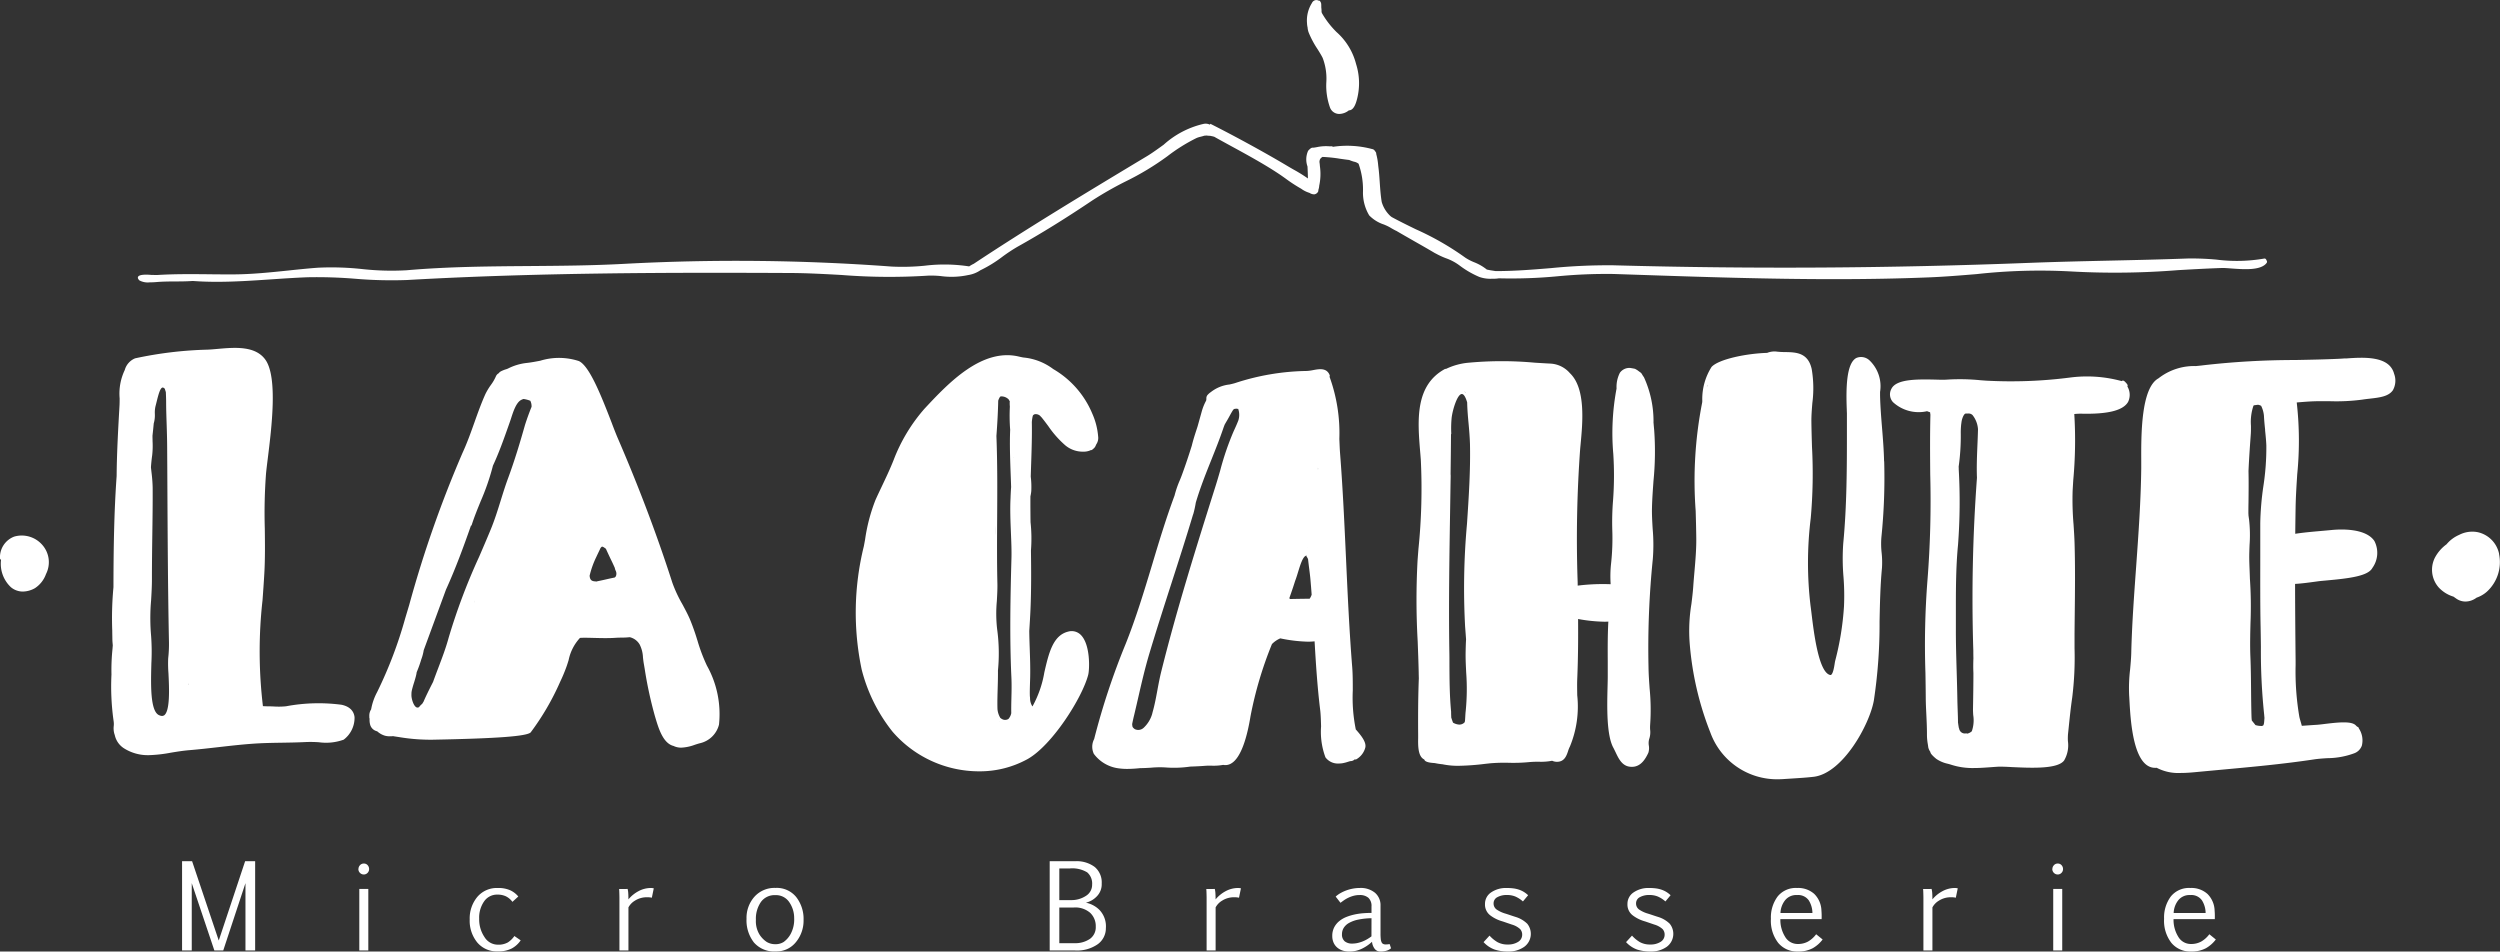
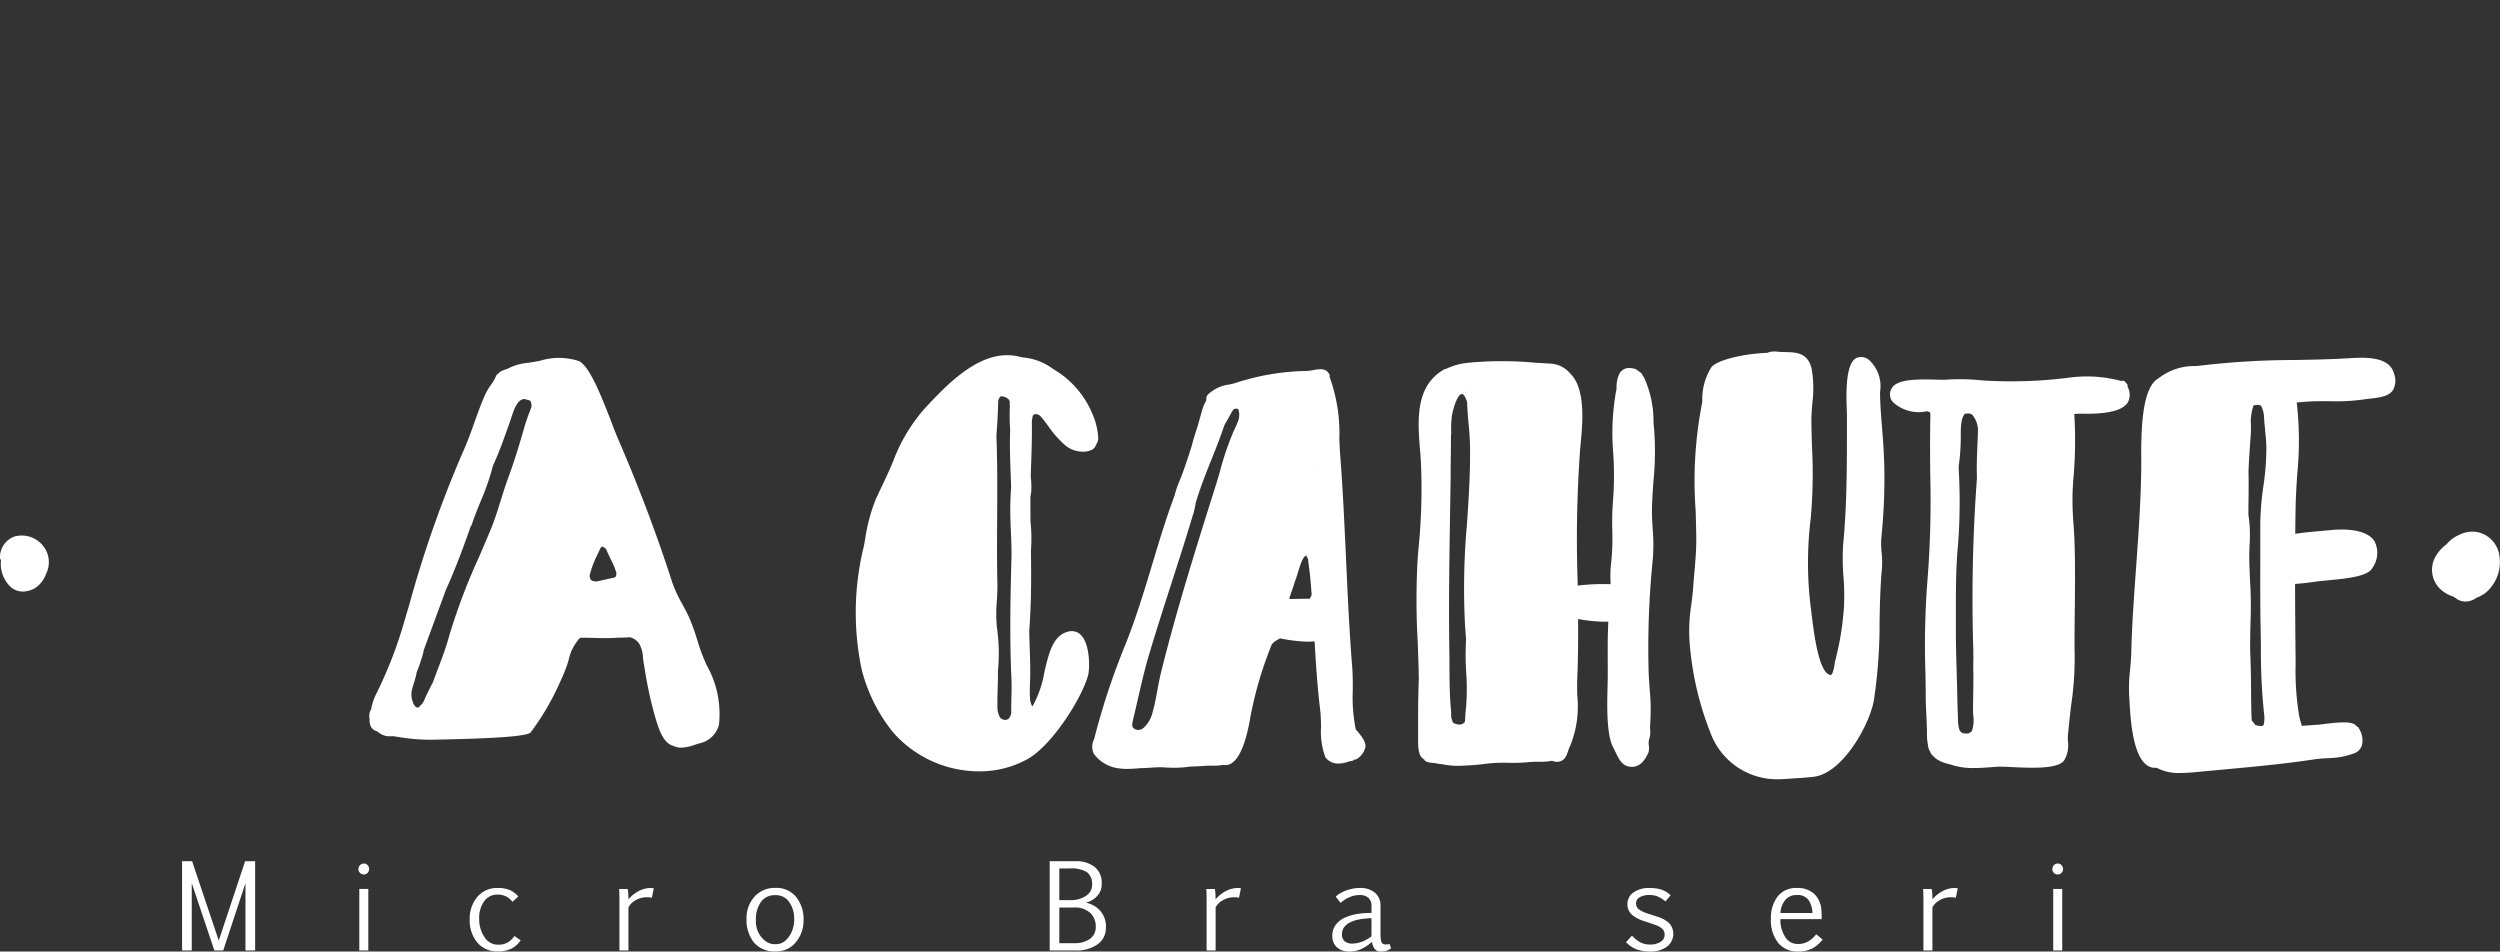
<svg xmlns="http://www.w3.org/2000/svg" id="Groupe_3" data-name="Groupe 3" width="178.212" height="67.828" viewBox="0 0 178.212 67.828">
  <rect x="0" y="0" width="178.212" height="67.828" fill="#333333" stroke="none" />
  <defs>
    <clipPath id="clip-path">
      <rect id="Rectangle_1" data-name="Rectangle 1" width="178.212" height="67.828" fill="#fff" />
    </clipPath>
  </defs>
  <path id="Tracé_1" data-name="Tracé 1" d="M152.713,701.275l-1.88,5.653-1.9-5.653h-.715v6.363h.69v-4.8l1.612,4.8h.633l1.584-4.8v4.8h.69v-6.363Z" transform="translate(-135.239 -639.883)" fill="#fff" />
  <g id="Groupe_2" data-name="Groupe 2">
    <g id="Groupe_1" data-name="Groupe 1" clip-path="url(#clip-path)">
      <path id="Tracé_2" data-name="Tracé 2" d="M291.876,703.567a.4.4,0,0,1,.106-.268.353.353,0,0,1,.28-.122.342.342,0,0,1,.274.122.405.405,0,0,1,.1.268.374.374,0,0,1-.114.278.365.365,0,0,1-.264.112.377.377,0,0,1-.27-.112.37.37,0,0,1-.116-.278m.065,1.421h.642v4.386h-.642Z" transform="translate(-266.324 -641.619)" fill="#fff" />
      <path id="Tracé_3" data-name="Tracé 3" d="M386.106,726.809a1.8,1.8,0,0,1-.629.575,2.085,2.085,0,0,1-1.011.213,1.81,1.81,0,0,1-1.454-.635,2.443,2.443,0,0,1-.54-1.639,2.394,2.394,0,0,1,.542-1.61,1.82,1.82,0,0,1,1.46-.635,2.072,2.072,0,0,1,.891.164,1.653,1.653,0,0,1,.571.441l-.418.382a1.321,1.321,0,0,0-.465-.394,1.392,1.392,0,0,0-.607-.122,1.116,1.116,0,0,0-.946.481,2.022,2.022,0,0,0-.353,1.228,2.25,2.25,0,0,0,.378,1.316,1.116,1.116,0,0,0,.942.544,1.357,1.357,0,0,0,.729-.164,1.661,1.661,0,0,0,.461-.453Z" transform="translate(-348.989 -659.777)" fill="#fff" />
      <path id="Tracé_4" data-name="Tracé 4" d="M504.751,723.145a1.625,1.625,0,0,1,.043.282q.014.177.014.461a2.394,2.394,0,0,1,.733-.593,1.868,1.868,0,0,1,.875-.219.825.825,0,0,1,.112.008.684.684,0,0,1,.087.016l-.138.67a1.226,1.226,0,0,0-.309-.032,1.558,1.558,0,0,0-.9.244,1.229,1.229,0,0,0-.459.479v3.07h-.642V723.75q-.008-.524-.024-.6Z" transform="translate(-460.011 -659.776)" fill="#fff" />
      <path id="Tracé_5" data-name="Tracé 5" d="M610,727.6a1.908,1.908,0,0,1-1.559-.638,2.565,2.565,0,0,1-.528-1.689,2.267,2.267,0,0,1,.564-1.572,1.919,1.919,0,0,1,1.5-.629,1.784,1.784,0,0,1,1.48.654,2.527,2.527,0,0,1,.522,1.628,2.4,2.4,0,0,1-.548,1.586,1.774,1.774,0,0,1-1.433.66m-.028-.516a1.082,1.082,0,0,0,.589-.158,1.7,1.7,0,0,0,.5-.573,2.172,2.172,0,0,0,.25-1.125,1.981,1.981,0,0,0-.343-1.131,1.135,1.135,0,0,0-1.005-.51,1.194,1.194,0,0,0-1.021.487,2.1,2.1,0,0,0-.359,1.275,1.827,1.827,0,0,0,.258,1.048,1.775,1.775,0,0,0,.52.53,1.169,1.169,0,0,0,.611.156" transform="translate(-554.697 -659.777)" fill="#fff" />
      <path id="Tracé_6" data-name="Tracé 6" d="M856.521,701.275a2.137,2.137,0,0,1,1.389.408,1.431,1.431,0,0,1,.5,1.176,1.229,1.229,0,0,1-.382.954,1.568,1.568,0,0,1-.747.418,1.906,1.906,0,0,1,.963.51,1.688,1.688,0,0,1,.463,1.305,1.4,1.4,0,0,1-.571,1.139,2.576,2.576,0,0,1-1.634.453h-1.8v-6.363Zm-1.133,3.3v2.542h1.092a1.838,1.838,0,0,0,1.1-.313,1.017,1.017,0,0,0,.406-.865,1.3,1.3,0,0,0-.4-.987,1.617,1.617,0,0,0-1.159-.378Zm0-2.782v2.254h.828a1.877,1.877,0,0,0,1.066-.3.924.924,0,0,0,.445-.808,1.045,1.045,0,0,0-.351-.869,2.039,2.039,0,0,0-1.236-.28Z" transform="translate(-779.875 -639.883)" fill="#fff" />
      <path id="Tracé_7" data-name="Tracé 7" d="M982.869,723.145a1.619,1.619,0,0,1,.043.282q.014.177.014.461a2.392,2.392,0,0,1,.733-.593,1.868,1.868,0,0,1,.875-.219.824.824,0,0,1,.112.008.684.684,0,0,1,.087.016l-.138.67a1.226,1.226,0,0,0-.308-.032,1.558,1.558,0,0,0-.9.244,1.229,1.229,0,0,0-.459.479v3.07h-.642V723.75q-.008-.524-.024-.6Z" transform="translate(-896.273 -659.776)" fill="#fff" />
      <path id="Tracé_8" data-name="Tracé 8" d="M1085.072,723.69a1.907,1.907,0,0,1,.351-.252,2.763,2.763,0,0,1,.426-.195,2.817,2.817,0,0,1,.467-.124,2.761,2.761,0,0,1,.481-.043,1.6,1.6,0,0,1,1.072.337,1.163,1.163,0,0,1,.4.938v1.953a3.887,3.887,0,0,0,.016.394.766.766,0,0,0,.059.244.249.249,0,0,0,.114.124.412.412,0,0,0,.181.035,1.417,1.417,0,0,0,.28-.028l.1.3a.792.792,0,0,1-.311.171,1.4,1.4,0,0,1-.432.065.518.518,0,0,1-.412-.181.972.972,0,0,1-.2-.518,2.879,2.879,0,0,1-.753.51,2.059,2.059,0,0,1-.875.189,1.476,1.476,0,0,1-.477-.075,1.125,1.125,0,0,1-.384-.217.983.983,0,0,1-.254-.349,1.16,1.16,0,0,1-.091-.471,1.306,1.306,0,0,1,.136-.613,1.415,1.415,0,0,1,.359-.443,1.9,1.9,0,0,1,.514-.3,3.753,3.753,0,0,1,.6-.179,4.665,4.665,0,0,1,.619-.087q.309-.022.568-.022V724.4a.789.789,0,0,0-.223-.625.921.921,0,0,0-.625-.195,1.637,1.637,0,0,0-.425.053,2.172,2.172,0,0,0-.368.134,2.332,2.332,0,0,0-.313.179q-.142.1-.256.187Zm2.554,1.543a5.013,5.013,0,0,0-.95.1,2.242,2.242,0,0,0-.654.237,1.038,1.038,0,0,0-.378.353.852.852,0,0,0-.122.447.623.623,0,0,0,.195.508.819.819,0,0,0,.54.162,1.725,1.725,0,0,0,.372-.041,2.337,2.337,0,0,0,.694-.274,3.022,3.022,0,0,0,.3-.2Z" transform="translate(-989.859 -659.777)" fill="#fff" />
-       <path id="Tracé_9" data-name="Tracé 9" d="M1208.459,726.472a2.385,2.385,0,0,0,.569.467,1.469,1.469,0,0,0,.735.167,1.317,1.317,0,0,0,.735-.189.588.588,0,0,0,.288-.518.57.57,0,0,0-.146-.392,1.488,1.488,0,0,0-.589-.323l-.654-.223a2.58,2.58,0,0,1-.861-.414.964.964,0,0,1-.4-.828.974.974,0,0,1,.434-.826,1.872,1.872,0,0,1,1.125-.315,3.607,3.607,0,0,1,.453.026,2.085,2.085,0,0,1,.394.087,1.753,1.753,0,0,1,.349.158,1.794,1.794,0,0,1,.319.244l-.37.443a2.036,2.036,0,0,0-.538-.349,1.539,1.539,0,0,0-.6-.11,1.365,1.365,0,0,0-.684.154.491.491,0,0,0-.27.451.52.52,0,0,0,.252.453,2.162,2.162,0,0,0,.6.27q.183.057.361.118t.361.118a2.025,2.025,0,0,1,.828.487,1.146,1.146,0,0,1-.215,1.641,1.919,1.919,0,0,1-1.153.337,3.023,3.023,0,0,1-.948-.136,2,2,0,0,1-.8-.534Z" transform="translate(-1102.278 -659.777)" fill="#fff" />
      <path id="Tracé_10" data-name="Tracé 10" d="M1324.474,726.472a2.385,2.385,0,0,0,.568.467,1.469,1.469,0,0,0,.735.167,1.317,1.317,0,0,0,.735-.189.588.588,0,0,0,.288-.518.57.57,0,0,0-.146-.392,1.489,1.489,0,0,0-.589-.323l-.654-.223a2.58,2.58,0,0,1-.861-.414.964.964,0,0,1-.4-.828.974.974,0,0,1,.435-.826,1.871,1.871,0,0,1,1.125-.315,3.607,3.607,0,0,1,.453.026,2.09,2.09,0,0,1,.394.087,1.751,1.751,0,0,1,.349.158,1.791,1.791,0,0,1,.319.244l-.37.443a2.034,2.034,0,0,0-.538-.349,1.539,1.539,0,0,0-.6-.11,1.364,1.364,0,0,0-.684.154.491.491,0,0,0-.27.451.52.52,0,0,0,.252.453,2.161,2.161,0,0,0,.6.27q.183.057.361.118t.362.118a2.025,2.025,0,0,1,.828.487,1.146,1.146,0,0,1-.215,1.641,1.919,1.919,0,0,1-1.153.337,3.023,3.023,0,0,1-.948-.136,2,2,0,0,1-.8-.534Z" transform="translate(-1208.137 -659.777)" fill="#fff" />
      <path id="Tracé_11" data-name="Tracé 11" d="M1445.7,726.748a2.323,2.323,0,0,1-.7.619,2.147,2.147,0,0,1-1.078.238,1.734,1.734,0,0,1-1.385-.611,2.57,2.57,0,0,1-.524-1.724,2.5,2.5,0,0,1,.475-1.582,1.657,1.657,0,0,1,1.393-.611,1.712,1.712,0,0,1,1.226.426,1.748,1.748,0,0,1,.508,1.19,4.9,4.9,0,0,1,.012.605h-2.94a2.271,2.271,0,0,0,.333,1.249,1.03,1.03,0,0,0,.91.522,1.475,1.475,0,0,0,.731-.175,1.907,1.907,0,0,0,.577-.52Zm-1.828-3.167a1.011,1.011,0,0,0-.865.392,1.557,1.557,0,0,0-.313.887h2.278a1.729,1.729,0,0,0-.26-.9.923.923,0,0,0-.841-.378" transform="translate(-1315.774 -659.777)" fill="#fff" />
      <path id="Tracé_12" data-name="Tracé 12" d="M1566.565,723.145a1.614,1.614,0,0,1,.043.282q.014.177.014.461a2.391,2.391,0,0,1,.733-.593,1.867,1.867,0,0,1,.875-.219.83.83,0,0,1,.112.008.687.687,0,0,1,.087.016l-.138.67a1.227,1.227,0,0,0-.309-.032,1.558,1.558,0,0,0-.9.244,1.229,1.229,0,0,0-.459.479v3.07h-.642V723.75q-.008-.524-.024-.6Z" transform="translate(-1428.871 -659.776)" fill="#fff" />
      <path id="Tracé_13" data-name="Tracé 13" d="M1671.214,703.567a.4.4,0,0,1,.106-.268.352.352,0,0,1,.28-.122.342.342,0,0,1,.274.122.4.4,0,0,1,.1.268.374.374,0,0,1-.114.278.365.365,0,0,1-.264.112.376.376,0,0,1-.27-.112.37.37,0,0,1-.116-.278m.065,1.421h.642v4.386h-.642Z" transform="translate(-1524.911 -641.619)" fill="#fff" />
-       <path id="Tracé_14" data-name="Tracé 14" d="M1765.868,726.748a2.322,2.322,0,0,1-.7.619,2.146,2.146,0,0,1-1.078.238,1.734,1.734,0,0,1-1.385-.611,2.569,2.569,0,0,1-.524-1.724,2.5,2.5,0,0,1,.475-1.582,1.656,1.656,0,0,1,1.393-.611,1.711,1.711,0,0,1,1.226.426,1.746,1.746,0,0,1,.508,1.19,4.977,4.977,0,0,1,.012.605h-2.94a2.273,2.273,0,0,0,.333,1.249,1.029,1.029,0,0,0,.91.522,1.476,1.476,0,0,0,.731-.175,1.907,1.907,0,0,0,.577-.52Zm-1.827-3.167a1.011,1.011,0,0,0-.865.392,1.559,1.559,0,0,0-.313.887h2.278a1.727,1.727,0,0,0-.26-.9.923.923,0,0,0-.841-.378" transform="translate(-1607.914 -659.777)" fill="#fff" />
-       <path id="Tracé_15" data-name="Tracé 15" d="M106.954,308.745a12.572,12.572,0,0,0-3.966.107,5.181,5.181,0,0,1-.875.014c-.133-.005-.271-.011-.406-.011s-.264-.005-.369-.014l0-.028a32.818,32.818,0,0,1-.024-7.53c.048-.661.093-1.285.128-1.91.06-1.056.046-2.138.033-3.185a37.733,37.733,0,0,1,.086-3.906c.026-.284.074-.668.129-1.112.266-2.145.712-5.736-.157-7-.715-1.038-2.22-.9-3.429-.793-.256.023-.5.045-.714.053a27.584,27.584,0,0,0-5.159.618,1.261,1.261,0,0,0-.717.762q-.011.034-.021.071a3.9,3.9,0,0,0-.366,2.014c0,.212,0,.411-.014.605-.092,1.615-.186,3.271-.2,4.945-.188,2.629-.222,5.293-.226,7.913a23.626,23.626,0,0,0-.086,3.11c0,.206.007.409.009.607,0,.12.014.271.029.433-.007.083-.013.166-.02.251a14.532,14.532,0,0,0-.074,1.825,17.553,17.553,0,0,0,.153,3.322,1.318,1.318,0,0,1,.009.35,1.443,1.443,0,0,0,.04.545c.012.037.024.074.036.112a1.486,1.486,0,0,0,.637.924,3.169,3.169,0,0,0,1.776.5,9.922,9.922,0,0,0,1.582-.177c.426-.07.867-.142,1.336-.181.685-.057,1.384-.137,2.06-.214.958-.109,1.948-.223,2.909-.272.536-.027,1.087-.036,1.621-.044.558-.009,1.135-.018,1.7-.048a8.519,8.519,0,0,1,.933.016,3.689,3.689,0,0,0,1.764-.186,1.956,1.956,0,0,0,.772-1.6c-.033-.32-.219-.733-.917-.885m-10.919-1.514.014.068h-.017q0-.034,0-.067M94.29,309.5c-.034.022-.137.09-.366-.021-.624-.3-.574-2.185-.534-3.7a15.363,15.363,0,0,0-.019-1.936,14.542,14.542,0,0,1,0-2.554c.029-.494.059-1.005.058-1.5,0-1.04.013-2.1.027-3.117.016-1.111.032-2.259.026-3.394a10.516,10.516,0,0,0-.084-1.106c-.013-.119-.027-.24-.039-.36.02-.29.049-.577.089-.858a6.1,6.1,0,0,0,.027-.991c0-.134-.006-.269-.006-.4q.052-.452.089-.872c.008-.03.015-.061.024-.091a2.071,2.071,0,0,0,.055-.594,2.043,2.043,0,0,1,.04-.516c.029-.11.058-.225.086-.34.116-.468.247-1,.427-1.019.047-.005.1.027.161.093.019.071.042.149.07.229.01.228.02.462.021.692,0,.538.02,1.081.037,1.607s.033,1.076.036,1.611q.01,1.517.017,3.027c.019,3.569.039,7.259.112,10.894a9.089,9.089,0,0,1-.056,1.156,8.7,8.7,0,0,0,.019,1.044c.05,1.018.134,2.722-.317,3.021" transform="translate(-82.599 -258.505)" fill="#fff" />
      <path id="Tracé_16" data-name="Tracé 16" d="M324.064,311.592a15.719,15.719,0,0,0-.532-1.5c-.156-.36-.349-.719-.536-1.066a9.439,9.439,0,0,1-.714-1.537c-1.087-3.385-2.405-6.874-3.92-10.369-.1-.24-.243-.6-.4-1.019-.815-2.118-1.606-4.048-2.332-4.4a4.549,4.549,0,0,0-2.767-.025c-.348.066-.677.128-.989.16a3.852,3.852,0,0,0-1.3.393.945.945,0,0,1-.162.06c-.046.014-.093.029-.14.048-.224.091-.321.148-.343.217a.478.478,0,0,0-.213.213,3.136,3.136,0,0,1-.37.64,4.486,4.486,0,0,0-.388.645c-.3.667-.547,1.361-.786,2.033-.252.709-.514,1.442-.834,2.135a81.729,81.729,0,0,0-3.806,10.847l-.291.972a30.391,30.391,0,0,1-2,5.256,4.118,4.118,0,0,0-.428,1.232.817.817,0,0,0-.128.5.322.322,0,0,0,.013.142l0,.012c0,.009,0,.018.005.027a1.25,1.25,0,0,0,.034.385.655.655,0,0,0,.422.472c.03.011.06.021.091.03a1.428,1.428,0,0,0,.556.312,1.322,1.322,0,0,0,.342.04c.073,0,.148,0,.224-.012.082.015.166.028.254.041s.16.024.244.038a13.509,13.509,0,0,0,2.334.176c4.588-.088,6.675-.242,6.979-.517a18.329,18.329,0,0,0,2.1-3.6,11.665,11.665,0,0,0,.458-1.094c.051-.141.1-.3.15-.461a3.284,3.284,0,0,1,.811-1.586c.125-.007.235-.011.32-.01.234,0,.474.007.706.013.513.013,1.043.026,1.561-.012.1-.007.232-.009.369-.011a5.437,5.437,0,0,0,.593-.03,1.118,1.118,0,0,1,.7.513,2.225,2.225,0,0,1,.24.929c.015.134.03.272.054.413l.063.366a28.481,28.481,0,0,0,.733,3.4l.04.135c.223.747.544,1.82,1.3,2,.019.009.038.02.058.028a1.276,1.276,0,0,0,.483.09,3.15,3.15,0,0,0,.953-.2c.143-.047.279-.091.408-.122a1.814,1.814,0,0,0,1.327-1.317,7.073,7.073,0,0,0-.86-4.207,12.274,12.274,0,0,1-.682-1.812m-7.222-4.189c-.261-.014-.432-.049-.458-.412a6.421,6.421,0,0,1,.479-1.339c.054-.118.111-.236.167-.353q.067-.139.131-.278c.05-.064.087-.1.121-.1s.108.038.211.114l.053.04c.109.245.226.492.339.731.1.2.2.416.294.63a.687.687,0,0,0,.052.175l.01.024a.469.469,0,0,1,.017.389.259.259,0,0,1-.093.1c-.191.037-.388.081-.59.127-.169.038-.343.078-.51.112-.076.015-.15.032-.222.05m-8.628,1.358-.016.047-.023.066-.01.016.048-.129m-2.071-.782c.693-1.522,1.257-3.065,1.787-4.579l.034.011c.184-.587.423-1.17.653-1.735a16.83,16.83,0,0,0,.84-2.4l.032-.13c.43-.919.778-1.9,1.116-2.859l.11-.313c.025-.07.051-.151.079-.238.15-.461.356-1.092.7-1.277a.813.813,0,0,1,.184-.074,2.041,2.041,0,0,1,.479.129.879.879,0,0,1,.088.433c-.042.1-.092.225-.151.382-.148.392-.288.809-.339.987-.311,1.095-.694,2.392-1.181,3.709-.193.523-.362,1.064-.525,1.588-.212.681-.432,1.386-.708,2.057-.269.655-.558,1.323-.836,1.969a43.323,43.323,0,0,0-2.172,5.772c-.194.718-.469,1.441-.735,2.141-.125.329-.252.662-.372,1-.256.5-.538,1.068-.675,1.4-.029.046-.061.1-.091.149l-.057.055a1.254,1.254,0,0,0-.174.188.178.178,0,0,1-.174.028c-.221-.087-.369-.608-.373-.85,0-.084,0-.17.009-.256l.024-.129c.048-.187.1-.374.158-.548.065-.212.125-.413.157-.569.01-.051.018-.1.026-.155l.016-.04a8.353,8.353,0,0,0,.294-.818c0-.016.015-.046.028-.085a3.319,3.319,0,0,0,.164-.63Zm-4.911,9.855,0,0a.146.146,0,0,0,0,.03l-.02-.02Zm18.778-6.148.018.009.019.049L320,311.68l.01,0" transform="translate(-274.357 -265.96)" fill="#fff" />
      <path id="Tracé_17" data-name="Tracé 17" d="M908.074,326.276a11.324,11.324,0,0,1-.207-2.742c0-.558,0-1.136-.04-1.652-.206-2.571-.325-5.189-.441-7.72-.113-2.477-.23-5.038-.427-7.552-.021-.273-.034-.614-.05-1.01a11.753,11.753,0,0,0-.7-4.429.131.131,0,0,0,.01-.116c-.214-.536-.747-.437-1.176-.357a3.009,3.009,0,0,1-.458.062,17.1,17.1,0,0,0-5.093.859c-.091.032-.241.066-.415.106a2.6,2.6,0,0,0-1.327.54,1.129,1.129,0,0,0-.207.176.364.364,0,0,0-.114.283.456.456,0,0,1-.018.154,3.66,3.66,0,0,0-.307.757c-.093.334-.195.7-.3,1.075l-.074.229c-.122.372-.245.752-.338,1.143-.211.674-.442,1.371-.691,2.05-.047.129-.1.266-.162.412a7.1,7.1,0,0,0-.376,1.094c-.594,1.6-1.1,3.259-1.582,4.873-.573,1.9-1.165,3.857-1.9,5.694a50.941,50.941,0,0,0-2.252,6.8.172.172,0,0,0-.02.038,1.18,1.18,0,0,0-.027.951h0c.007.019.014.038.023.056a2.61,2.61,0,0,0,1.627,1.015,4.339,4.339,0,0,0,.763.063,9.123,9.123,0,0,0,.924-.057h.026c.252,0,.5-.016.751-.031a6.728,6.728,0,0,1,1.152-.008,7.961,7.961,0,0,0,1.633-.07c.361-.011.724-.028,1.087-.057.123-.01.268-.009.42-.008a3.825,3.825,0,0,0,.842-.057.829.829,0,0,0,.153.016.81.81,0,0,0,.362-.087c.788-.389,1.212-2.054,1.429-3.382a27.126,27.126,0,0,1,1.53-5.157,1.836,1.836,0,0,1,.594-.408,10.782,10.782,0,0,0,1.973.236,4.453,4.453,0,0,0,.473-.025c.092,1.614.2,3.268.4,4.9.038.3.05.717.063,1.163a5.2,5.2,0,0,0,.312,2.208,1.1,1.1,0,0,0,.931.44,2.081,2.081,0,0,0,.27-.019,2.757,2.757,0,0,0,.393-.1c.061-.019.141-.044.177-.053a.418.418,0,0,0,.314-.126.165.165,0,0,0,.108,0,1.357,1.357,0,0,0,.646-.835c.1-.4-.337-.913-.678-1.3l-.008-.032m-4.106-11.182c.157-.512.335-1.092.565-1.167a.16.16,0,0,1,.047-.008l.008.008-.032.024a1.311,1.311,0,0,1,.124.22c.027.25.058.493.087.721.033.261.061.486.078.673.034.379.064.759.092,1.14-.008.024-.017.048-.026.071a.957.957,0,0,1-.12.218c-.346,0-.8.008-1.413.02,0-.006-.006-.012-.008-.018a.461.461,0,0,1-.017-.067c.125-.352.246-.7.357-1.052l.047-.149c.072-.183.14-.4.21-.633m1.42-7.276c0-.059,0-.117-.006-.176l.014.069c0,.039-.006.074-.009.107m-.43,9.175h0l0,0v0m-.345-3.62H904.6l.008-.014v.015m-8.116-2.4a6.972,6.972,0,0,0,.183-.828c.308-1.048.713-2.065,1.107-3.049.294-.736.6-1.5.86-2.267.023-.069.055-.154.092-.248.056-.1.111-.194.167-.288s.122-.213.179-.319c.087-.159.172-.315.268-.458a.617.617,0,0,1,.069-.053l.1-.015.047-.007h.013a.308.308,0,0,0,.121.014,1.288,1.288,0,0,1,.008.836c-.105.268-.222.524-.32.737l-.027.06a19.839,19.839,0,0,0-.939,2.747c-.108.376-.211.731-.321,1.079-1.366,4.33-2.778,8.807-3.9,13.328-.1.414-.184.853-.262,1.277-.094.508-.191,1.032-.324,1.5-.019.068-.036.138-.053.207a2.192,2.192,0,0,1-.6.965.561.561,0,0,1-.623.1.527.527,0,0,1-.169-.164,1.324,1.324,0,0,1-.028-.2c.044-.235.107-.5.156-.7l.021-.089c.087-.367.171-.73.254-1.093.234-1.02.476-2.075.793-3.137.5-1.667,1.04-3.352,1.565-4.981s1.063-3.3,1.558-4.956m-6.934,16.392v0c0,.006,0,.012,0,.018h-.006l.005-.022m12.726-7.62.011,0-.018.015.007-.018" transform="translate(-811.434 -274.316)" fill="#fff" />
      <path id="Tracé_18" data-name="Tracé 18" d="M1170.323,298.363a7.54,7.54,0,0,0-.683-3.186,1.836,1.836,0,0,1-.132-.2.375.375,0,0,0-.105-.131l-.165-.12a.889.889,0,0,0-.178-.113c-.025-.028-.075-.042-.229-.068a.772.772,0,0,0-.083-.014l-.091-.015a.835.835,0,0,0-.732.344,2.224,2.224,0,0,0-.237,1.123,17.127,17.127,0,0,0-.233,4.657,23.814,23.814,0,0,1-.017,3.318,19.284,19.284,0,0,0-.054,2.123,16.475,16.475,0,0,1-.088,2.388,8.4,8.4,0,0,0-.033,1.395l0,.069a14.5,14.5,0,0,0-2.346.1c0-.121,0-.243-.006-.364a88.582,88.582,0,0,1,.184-9.4c.009-.095.018-.194.028-.3.147-1.546.382-4-.764-5.085a1.966,1.966,0,0,0-1.363-.677c-.376-.019-.752-.042-1.149-.067a25.515,25.515,0,0,0-4.672,0,4.634,4.634,0,0,0-1.67.457l-.014-.026c-2.2,1.169-1.986,3.709-1.8,5.95.015.18.03.359.043.535a42.354,42.354,0,0,1-.169,6.368q-.031.4-.061.8a51.806,51.806,0,0,0,.007,5.77c.028.734.057,1.494.073,2.232,0,.139.006.279.009.419-.054,1.363-.057,2.735-.048,4.044,0,.063,0,.135,0,.213-.008.51-.021,1.282.406,1.509l.031.015a.18.18,0,0,0,.016.042c.083.156.451.2.725.214a4.664,4.664,0,0,0,.553.085,5.344,5.344,0,0,0,1.149.11,17.367,17.367,0,0,0,1.885-.138l.367-.04a12.1,12.1,0,0,1,1.328-.037,11.63,11.63,0,0,0,1.426-.046,6.7,6.7,0,0,1,.735-.028,4.05,4.05,0,0,0,.927-.071.872.872,0,0,0,.312.075h.04c.53,0,.679-.442.788-.767a1.849,1.849,0,0,1,.13-.323,7.457,7.457,0,0,0,.522-3.652c-.006-.414-.013-.805,0-1.156.061-1.419.071-2.856.061-4.282a11.388,11.388,0,0,0,1.875.194q.145,0,.282-.008c-.052.939-.048,1.9-.043,2.848,0,.365,0,.725,0,1.077,0,.208-.007.454-.014.738-.034,1.365-.085,3.427.417,4.336.054.1.1.2.158.318.21.443.449.945.985,1.023a1.206,1.206,0,0,0,.173.013c.621,0,.952-.524,1.174-1a1.108,1.108,0,0,0,.036-.516,1.1,1.1,0,0,1,.022-.458,1.489,1.489,0,0,0,.07-.681,2.52,2.52,0,0,1,0-.318,15.432,15.432,0,0,0-.037-2.618c-.035-.5-.072-1.018-.078-1.52a62.893,62.893,0,0,1,.306-7.7,12.871,12.871,0,0,0-.01-2.155c-.03-.5-.061-1.011-.049-1.5.015-.638.062-1.28.106-1.9a21.28,21.28,0,0,0,.05-3.655c-.017-.171-.033-.363-.05-.567m-13.475-2.158a.205.205,0,0,1,.1.086,1.1,1.1,0,0,0-.107-.087h.005m-.986,5.915c.013-.959.024-1.923.031-2.887h.017v-.07a7.962,7.962,0,0,1,.029-1.1c.071-.579.4-1.658.714-1.687.133-.012.264.179.378.551.005.016.009.032.014.048.01.5.054,1.006.1,1.5s.085.972.1,1.458c.042,1.882-.087,3.816-.212,5.686a50.844,50.844,0,0,0-.134,7.347c.022.274.045.579.067.9-.03.5-.033,1.113-.033,1.123,0,.415.023.837.042,1.245a15.873,15.873,0,0,1-.036,2.753c-.014.106-.021.237-.029.375-.006.1-.012.21-.021.315a.354.354,0,0,1-.034.11.509.509,0,0,1-.457.145.973.973,0,0,1-.362-.131c-.045-.116-.087-.239-.127-.369,0-.112-.007-.212-.008-.274,0-.108,0-.166-.007-.2-.1-1.091-.108-2.194-.113-3.26,0-.366,0-.733-.009-1.1-.048-3.3.005-6.66.057-9.913q.017-1.049.033-2.115c.005-.146.008-.295.006-.446" transform="translate(-1052.452 -268.287)" fill="#fff" />
      <path id="Tracé_19" data-name="Tracé 19" d="M1389.244,294c-.016-.8-.081-1.6-.144-2.375-.061-.755-.125-1.537-.142-2.31,0-.085,0-.173,0-.261a2.545,2.545,0,0,0-.757-2.255.874.874,0,0,0-.939-.166c-.713.39-.736,2.172-.676,3.681,0,.126.009.221.009.278q0,.556,0,1.109c0,2.668,0,5.427-.261,8.143a15.476,15.476,0,0,0,.016,2.386,17.007,17.007,0,0,1,.036,2.118,20.343,20.343,0,0,1-.624,3.86c-.014.052-.026.127-.041.222-.035.223-.108.687-.251.788a.066.066,0,0,1-.055.013c-.828-.145-1.174-2.992-1.34-4.36-.028-.234-.053-.436-.076-.6a25.942,25.942,0,0,1,.018-6.227,35.755,35.755,0,0,0,.088-5.087c-.017-.586-.035-1.192-.042-1.769-.005-.442.032-.9.067-1.34a8.15,8.15,0,0,0-.046-2.431c-.263-1.176-1.125-1.193-1.885-1.207a5.287,5.287,0,0,1-.685-.042,1.445,1.445,0,0,0-.606.1c-1.5.044-3.449.452-3.96,1a4.27,4.27,0,0,0-.663,2.414c0,.027,0,.07-.007.12a28.888,28.888,0,0,0-.464,7.733c.019.684.037,1.33.043,1.971.007.782-.063,1.583-.13,2.357-.03.344-.061.7-.085,1.049-.027.4-.078.814-.132,1.254a11.746,11.746,0,0,0-.127,2.754,22.008,22.008,0,0,0,1.48,6.419,5.057,5.057,0,0,0,4.767,3.325q.206,0,.419-.014l.552-.035c.706-.045,1.173-.075,1.625-.129,2.073-.248,3.982-3.712,4.29-5.441a36.368,36.368,0,0,0,.406-5.615c.025-1.26.052-2.562.171-3.82a6.331,6.331,0,0,0-.023-1.09,5.835,5.835,0,0,1-.018-1.1,41.8,41.8,0,0,0,.2-5.423m-12.6-5.4c-.015.041-.029.082-.043.122.014-.059.03-.118.046-.177,0,.019,0,.036,0,.055" transform="translate(-1254.938 -261.113)" fill="#fff" />
      <path id="Tracé_20" data-name="Tracé 20" d="M1555.856,307.4c.064-.09-.02-.184-.089-.26-.1-.112-.2-.218-.3-.135l-.009.008a9.384,9.384,0,0,0-3.71-.252,32.835,32.835,0,0,1-5.95.219l-.391-.028a14.875,14.875,0,0,0-2.379-.048c-.206.018-.521.012-.887,0-1.223-.024-2.746-.055-3.1.655a.82.82,0,0,0,.113.955,2.7,2.7,0,0,0,2.366.657.431.431,0,0,1,.059-.015.177.177,0,0,1,.026.01,1,1,0,0,0,.151.053l.043.017,0,.025.021.148c-.036,1.433-.025,2.884-.013,4.29a72.21,72.21,0,0,1-.2,7.538,59.261,59.261,0,0,0-.142,6.588c.009.561.018,1.14.022,1.707,0,.425.023.855.043,1.27.023.484.046.983.043,1.475a3.838,3.838,0,0,0,.06.608c.012.081.025.16.034.237a.954.954,0,0,0,.152.33h0c-.021.139.413.484.418.488a2.305,2.305,0,0,0,.821.349c.1.026.193.053.287.084a4.948,4.948,0,0,0,1.572.221c.4,0,.807-.03,1.205-.059.159-.012.318-.023.475-.033.216-.013.6,0,1.034.025,1.372.064,3.25.152,3.717-.468a2.138,2.138,0,0,0,.273-1.382,3.953,3.953,0,0,1,.006-.5c.021-.191.041-.386.061-.581.07-.672.142-1.367.24-2.029a22.987,22.987,0,0,0,.165-3.513c0-.329,0-.67,0-1.009q.006-.7.014-1.4c.019-1.658.038-3.372-.012-5.069-.013-.444-.043-.9-.072-1.342a20.815,20.815,0,0,1-.066-2.4c.011-.208.027-.473.046-.776a30.822,30.822,0,0,0,.072-4.7h.015a4.724,4.724,0,0,1,.479-.024c1.906.047,3-.23,3.345-.846a1.159,1.159,0,0,0-.059-1.1m-12.07,23.978c0-.313-.013-.628-.024-.933-.008-.242-.017-.492-.021-.738-.011-.655-.03-1.322-.049-1.967-.029-.991-.06-2.015-.057-3.019q0-.52,0-1.04c0-1.642-.007-3.34.154-4.991a40.937,40.937,0,0,0,.05-5.371c0-.064,0-.129-.006-.193a15.569,15.569,0,0,0,.151-2.338,5.737,5.737,0,0,1,.028-.665c.008-.055.015-.11.022-.165a1.427,1.427,0,0,1,.139-.458c.095-.167.136-.167.234-.165a.972.972,0,0,0,.1,0,.4.4,0,0,1,.317.112,1.819,1.819,0,0,1,.388,1.007c-.009.374-.024.751-.04,1.119-.032.771-.065,1.563-.034,2.342a117.085,117.085,0,0,0-.259,12.331q0,.27.006.54c-.014.349-.016.7,0,1.045,0,.837-.015,1.692-.03,2.6,0,.11.007.248.016.395a2.368,2.368,0,0,1-.1,1.159.738.738,0,0,1-.322.17c-.013-.016-.044-.016-.113-.016a.411.411,0,0,1-.468-.343c-.01-.023-.017-.047-.026-.071-.026-.161-.05-.313-.051-.344" transform="translate(-1404.21 -279.845)" fill="#fff" />
      <path id="Tracé_21" data-name="Tracé 21" d="M1748.976,291.259c-.177.013-.344.024-.49.031-1.026.047-2.084.067-3.107.087a57.566,57.566,0,0,0-6.536.374c-.155.021-.335.038-.527.057a4.124,4.124,0,0,0-2.673.875c-1.248.69-1.235,4.03-1.228,5.875,0,.211,0,.395,0,.543-.027,2.343-.2,4.72-.364,7.018-.145,2.014-.3,4.1-.348,6.154-.01.38-.046.774-.081,1.154a11.386,11.386,0,0,0-.069,1.861c.007.09.013.209.021.35.079,1.443.263,4.81,1.835,4.81h.031c.024,0,.049,0,.073-.005a3.336,3.336,0,0,0,1.717.371c.459,0,.91-.045,1.278-.081l.2-.019,1.37-.127c2.182-.2,4.438-.406,6.653-.74.313-.047.637-.068.951-.088a5.63,5.63,0,0,0,1.928-.353.908.908,0,0,0,.53-.537,1.55,1.55,0,0,0-.215-1.236.139.139,0,0,0-.093-.112l-.017,0a1.444,1.444,0,0,1-.105-.1c-.3-.308-1.185-.228-2.223-.1-.226.028-.421.051-.559.06-.286.017-.576.038-.866.058l-.2.014c-.028-.105-.058-.209-.087-.307-.038-.13-.071-.242-.087-.32a19.317,19.317,0,0,1-.269-3.706l0-.295c-.019-1.849-.035-3.677-.038-5.488.353-.018.822-.073,1.413-.155.149-.021.269-.037.339-.045.155-.016.33-.032.517-.049,1.6-.145,2.941-.311,3.242-.89a1.84,1.84,0,0,0,.142-1.922c-.637-.942-2.485-.838-3.036-.783-.257.025-.519.048-.781.071-.6.053-1.228.108-1.824.2q.01-.951.026-1.9c.014-.773.066-1.57.115-2.341a24.125,24.125,0,0,0-.035-5.12c.3-.026.612-.051.915-.069.468-.028.958-.024,1.431-.021a14.087,14.087,0,0,0,2.313-.111c.179-.029.368-.05.55-.071.687-.078,1.335-.151,1.645-.6a1.391,1.391,0,0,0,.089-1.168c-.341-1.317-2.223-1.183-3.468-1.094m-5.732,5.106c.038.363.077.739.091,1.106a17.988,17.988,0,0,1-.212,2.894,20.57,20.57,0,0,0-.221,2.627c0,.79,0,1.595,0,2.373,0,1.671-.01,3.4.025,5.093.009.45.015.915.02,1.365a43.043,43.043,0,0,0,.237,4.86c0,.038.01.106.016.191,0,.027,0,.054-.005.081-.007.109-.013.211-.028.308,0,.013-.017.063-.032.116l0,.01a.222.222,0,0,1-.114.065,1.489,1.489,0,0,1-.461-.063c-.038-.046-.077-.1-.115-.145s-.1-.126-.146-.181c-.01-.084-.018-.166-.021-.244-.02-.641-.026-1.295-.032-1.927-.007-.777-.015-1.581-.048-2.372s-.013-1.6.006-2.389a28.819,28.819,0,0,0-.041-3.174c-.005-.183-.012-.364-.019-.544-.012-.318-.026-.647-.028-.97,0-.294.011-.6.023-.9a9.82,9.82,0,0,0-.034-1.792q-.022-.151-.042-.3c0-.052-.005-.1-.008-.154q0-.4.008-.794c.008-.727.017-1.473,0-2.22.037-.877.1-1.756.164-2.643.013-.181.012-.379.011-.589a3.606,3.606,0,0,1,.18-1.434.419.419,0,0,1,.048-.027l.274-.036a.675.675,0,0,1,.224.077,2.007,2.007,0,0,1,.2.709c.016.345.052.689.087,1.027m-1.918,21.263c0-.028,0-.056,0-.084,0,.033,0,.067,0,.1,0-.006,0-.012,0-.018" transform="translate(-1581.777 -265.713)" fill="#fff" />
      <path id="Tracé_22" data-name="Tracé 22" d="M1985.133,434.433a1.994,1.994,0,0,0-1.5-1.533,2.031,2.031,0,0,0-1.347.188,2.423,2.423,0,0,0-.9.673,2.8,2.8,0,0,0-.823.944,1.908,1.908,0,0,0,.269,2.133,2.376,2.376,0,0,0,1.01.64l.061.023a2.813,2.813,0,0,0,.233.165,1.121,1.121,0,0,0,.6.173,1.26,1.26,0,0,0,.458-.088,1.377,1.377,0,0,0,.335-.187,2.174,2.174,0,0,0,.732-.424,2.857,2.857,0,0,0,.867-2.705" transform="translate(-1806.987 -394.959)" fill="#fff" />
      <path id="Tracé_23" data-name="Tracé 23" d="M1.01,436.1A1.571,1.571,0,0,0,0,437.625a.131.131,0,0,0,.075.129,2.283,2.283,0,0,0,.707,1.955,1.32,1.32,0,0,0,.849.307,1.806,1.806,0,0,0,.86-.241,2,2,0,0,0,.789-1.007,1.86,1.86,0,0,0-.284-2.1A1.938,1.938,0,0,0,1.01,436.1" transform="translate(-0.001 -397.847)" fill="#fff" />
-       <path id="Tracé_24" data-name="Tracé 24" d="M204.7,109.979a5.709,5.709,0,0,0,.749.351,3.646,3.646,0,0,1,.962.507,6.6,6.6,0,0,0,1.423.828,2.373,2.373,0,0,0,.936.127c.1,0,.164,0,.167,0h.009a2.163,2.163,0,0,0,.281-.028,35.091,35.091,0,0,0,4.233-.15,36.471,36.471,0,0,1,3.964-.159l1.608.054c4.632.156,9.37.315,14.1.315,2.28,0,4.558-.037,6.819-.13,1.091-.045,2.229-.139,3.33-.23a41.125,41.125,0,0,1,6.692-.192,56.313,56.313,0,0,0,7.673-.091c1.082-.061,2.1-.119,3.117-.153.157-.005.393.012.667.033.9.067,2.131.159,2.533-.4a.131.131,0,0,0,.012-.132l-.048-.1a.131.131,0,0,0-.15-.072,11.4,11.4,0,0,1-3.39.074,19.167,19.167,0,0,0-2.061-.08c-1.836.068-3.7.11-5.494.15-1.878.042-3.819.086-5.735.159-10.1.39-19.813.447-29.681.176a41.114,41.114,0,0,0-4.466.2c-1.3.107-2.64.216-3.957.212l-.381-.06c-.1-.02-.175-.035-.239-.047a3.486,3.486,0,0,0-.923-.529,3.65,3.65,0,0,1-.6-.311,20.027,20.027,0,0,0-3.548-2.036c-.571-.279-1.155-.565-1.706-.864a1.073,1.073,0,0,1-.118-.093,2.205,2.205,0,0,1-.6-.984c-.075-.448-.109-.926-.141-1.4-.027-.391-.052-.76-.1-1.113,0-.022-.007-.057-.011-.1a4.48,4.48,0,0,0-.142-.821.13.13,0,0,0-.009-.082.442.442,0,0,0-.075-.111.3.3,0,0,0-.155-.137.278.278,0,0,0-.045-.009,6.864,6.864,0,0,0-2.8-.161c-.04-.038-.1-.045-.211-.034a3.1,3.1,0,0,0-.944.059c-.022,0-.043.006-.063.011-.046.008-.084.014-.111.017l-.064.009a.265.265,0,0,0-.209.061.43.43,0,0,0-.064.056.505.505,0,0,0-.109.118,1.5,1.5,0,0,0-.038,1.105c.02.428.029.657.029.854a10.733,10.733,0,0,0-1.023-.635c-.152-.087-.3-.173-.435-.253-1.813-1.083-4.066-2.291-5.495-3.009l-.031.061a.712.712,0,0,0-.5-.043l-.006,0a6.387,6.387,0,0,0-2.792,1.473c-.416.3-.81.586-1.162.8l-.834.5c-3.817,2.3-7.763,4.682-11.542,7.187a2.454,2.454,0,0,0-.328.187,11.588,11.588,0,0,0-3.166-.049,15.937,15.937,0,0,1-2.345.062,149.937,149.937,0,0,0-19.134-.192c-2.231.12-4.5.137-6.694.154-2.869.022-5.837.045-8.754.3a19.2,19.2,0,0,1-3.187-.086,20.259,20.259,0,0,0-3.147-.095c-.7.052-1.416.126-2.11.2-1.281.133-2.605.27-3.886.276-.577,0-1.155,0-1.713-.009-1.285-.013-2.516-.024-3.766.054-.1,0-.246-.006-.39-.006-.377-.038-.837-.034-.942.116-.05.072-.023.163.081.271a1.252,1.252,0,0,0,.731.142c.2,0,.394-.013.492-.022.452-.038.914-.041,1.361-.043.4,0,.814-.005,1.224-.034.57.042,1.142.06,1.715.06,1.3,0,2.6-.089,3.875-.175.858-.058,1.746-.119,2.613-.15a33.566,33.566,0,0,1,3.367.106,30.543,30.543,0,0,0,3.7.091c9.364-.537,19.028-.54,27.351-.5,1.186.006,2.423.074,3.619.14a43.169,43.169,0,0,0,6.176.048,6.66,6.66,0,0,1,.9.03,5.634,5.634,0,0,0,1.956-.071,2.141,2.141,0,0,0,.871-.341,9.032,9.032,0,0,0,1.57-.965,11.824,11.824,0,0,1,1.079-.713c1.691-.943,3.435-2.024,5.332-3.3a24.92,24.92,0,0,1,2.37-1.353,19.448,19.448,0,0,0,2.984-1.8,12.355,12.355,0,0,1,2.082-1.3,1.734,1.734,0,0,1,.29-.09c.091-.023.178-.045.253-.072l.129-.01.026,0h.033a1.3,1.3,0,0,0,.212.015l.078.013a.185.185,0,0,0,.058.012c.057.013.115.028.173.043.386.218.806.447,1.242.685,1.128.615,2.406,1.313,3.451,2.018.113.076.247.172.391.274a10.793,10.793,0,0,0,1.115.728,1.948,1.948,0,0,0,.573.29l.045.018.006.007a.607.607,0,0,0,.29.087.183.183,0,0,0,.034,0,.377.377,0,0,0,.259-.189.228.228,0,0,0,.018-.119,1.153,1.153,0,0,0,.064-.312,3.965,3.965,0,0,0,.049-1.381l-.008-.1c-.005-.064-.014-.129-.024-.192a.45.45,0,0,1,.056-.235.61.61,0,0,1,.156-.14,10.223,10.223,0,0,1,1.249.13c.219.031.44.062.657.088a2.828,2.828,0,0,0,.339.121.759.759,0,0,1,.331.148,5.515,5.515,0,0,1,.315,1.952v.021a3.133,3.133,0,0,0,.443,1.708,2.548,2.548,0,0,0,1.051.651c.1.042.185.078.247.109.1.047.191.1.284.156.118.068.24.138.366.195.433.255.867.5,1.292.745.486.276.988.562,1.477.853" transform="translate(-102.382 -91.924)" fill="#fff" />
      <path id="Tracé_25" data-name="Tracé 25" d="M713.654,295.857a.555.555,0,0,0,.14-.213.674.674,0,0,1,.044-.089.8.8,0,0,0,.121-.545,4.975,4.975,0,0,0-.418-1.627,6.62,6.62,0,0,0-2.786-3.177,4.175,4.175,0,0,0-2.141-.824c-.116-.024-.217-.044-.282-.06-2.669-.655-5.093,1.94-6.7,3.657l-.046.049a12.033,12.033,0,0,0-2.21,3.673c-.243.616-.544,1.251-.835,1.864-.151.318-.308.648-.452.967a12.451,12.451,0,0,0-.742,2.819c-.03.167-.06.331-.091.49a19.688,19.688,0,0,0-.155,8.778,11.709,11.709,0,0,0,2.205,4.442,8.156,8.156,0,0,0,6.16,2.822,7.058,7.058,0,0,0,3.46-.872c1.761-.988,3.909-4.394,4.325-6.01.1-.377.164-2.147-.523-2.838a.915.915,0,0,0-.916-.237c-1.08.271-1.375,1.547-1.688,2.9a7.607,7.607,0,0,1-.848,2.432,1.059,1.059,0,0,1-.171-.562q0-.078-.012-.154c-.015-.291,0-.628.008-.961.005-.155.011-.313.014-.47.013-.653-.01-1.31-.032-1.946-.015-.424-.029-.856-.034-1.288.034-.535.066-1.043.087-1.532.06-1.393.052-2.809.033-4.2a10.988,10.988,0,0,0-.029-2.025c-.008-.61-.012-1.224-.009-1.837a3.091,3.091,0,0,0,.061-.375,6,6,0,0,0-.037-1.029l0-.02c.009-.318.02-.635.03-.946.032-.96.065-1.945.047-2.925a2.908,2.908,0,0,1,.057-.4c.005-.023.013-.048.022-.073a.283.283,0,0,1,.123-.087.466.466,0,0,1,.392.116.963.963,0,0,0,.094.1c.17.207.328.42.485.631a7.178,7.178,0,0,0,1.215,1.372,1.941,1.941,0,0,0,1.181.448h.073a1.225,1.225,0,0,0,.477-.072.378.378,0,0,0,.061-.034c.083.014.151-.05.212-.107l.025-.023m-7.043,6.217c0-.234.005-.47.01-.707q0,.353-.01.707m.309,13.226h0l.026.014h-.019l-.011-.015m.648-.15a.432.432,0,0,1-.44.012.694.694,0,0,1-.136-.093,1.46,1.46,0,0,1-.2-.624c-.016-.479,0-.968.014-1.473.013-.42.025-.847.02-1.275a12.7,12.7,0,0,0-.06-2.964,9.765,9.765,0,0,1-.019-1.991c.023-.413.048-.84.039-1.24-.036-1.562-.026-3.15-.017-4.685.012-1.915.023-3.888-.053-5.84.063-.841.112-1.683.128-2.511a.965.965,0,0,1,.132-.282.138.138,0,0,1,.105-.03.735.735,0,0,1,.492.2l.008.01.027.033c0,.03.026.056.044.07l.018.016a2.225,2.225,0,0,0,.005.4,12.934,12.934,0,0,0,.022,1.653c-.045,1.069,0,2.144.036,3.192.011.292.023.589.032.888-.02.261-.034.523-.041.785-.043.8-.006,1.673.027,2.482.027.649.052,1.262.038,1.792-.075,2.737-.137,5.648-.005,8.5.025.535.013,1.04,0,1.528-.008.348-.015.691-.009,1.032a.867.867,0,0,1-.206.417m.34-18.624,0,.033c0-.029,0-.058,0-.086l.007.054" transform="translate(-635.678 -263.899)" fill="#fff" />
-       <path id="Tracé_26" data-name="Tracé 26" d="M1064.139,1.976a1.371,1.371,0,0,0,.073.334,6.583,6.583,0,0,0,.635,1.191c.143.229.277.446.366.628a4.126,4.126,0,0,1,.261,1.731,4.646,4.646,0,0,0,.265,1.814.7.7,0,0,0,.539.439.79.79,0,0,0,.125.01,1.136,1.136,0,0,0,.68-.258h.008c.371,0,.524-.615.578-.827a4.52,4.52,0,0,0-.073-2.47,4.557,4.557,0,0,0-1.4-2.288,6.325,6.325,0,0,1-1.029-1.332.289.289,0,0,1-.014-.035l0-.01-.006,0a.52.52,0,0,1-.014-.061,1.486,1.486,0,0,0-.01-.23c0-.023-.006-.053-.009-.086,0-.011,0-.023,0-.034,0-.2,0-.3-.07-.369l-.008-.006,0,0c.007-.011.01-.03-.013-.052a.039.039,0,0,0-.053-.007l0,0-.048-.017a.915.915,0,0,0-.107-.034.352.352,0,0,0-.368.209,2.332,2.332,0,0,0-.349,1.443,1.478,1.478,0,0,0,.045.318" transform="translate(-970.927 0)" fill="#fff" />
    </g>
  </g>
</svg>